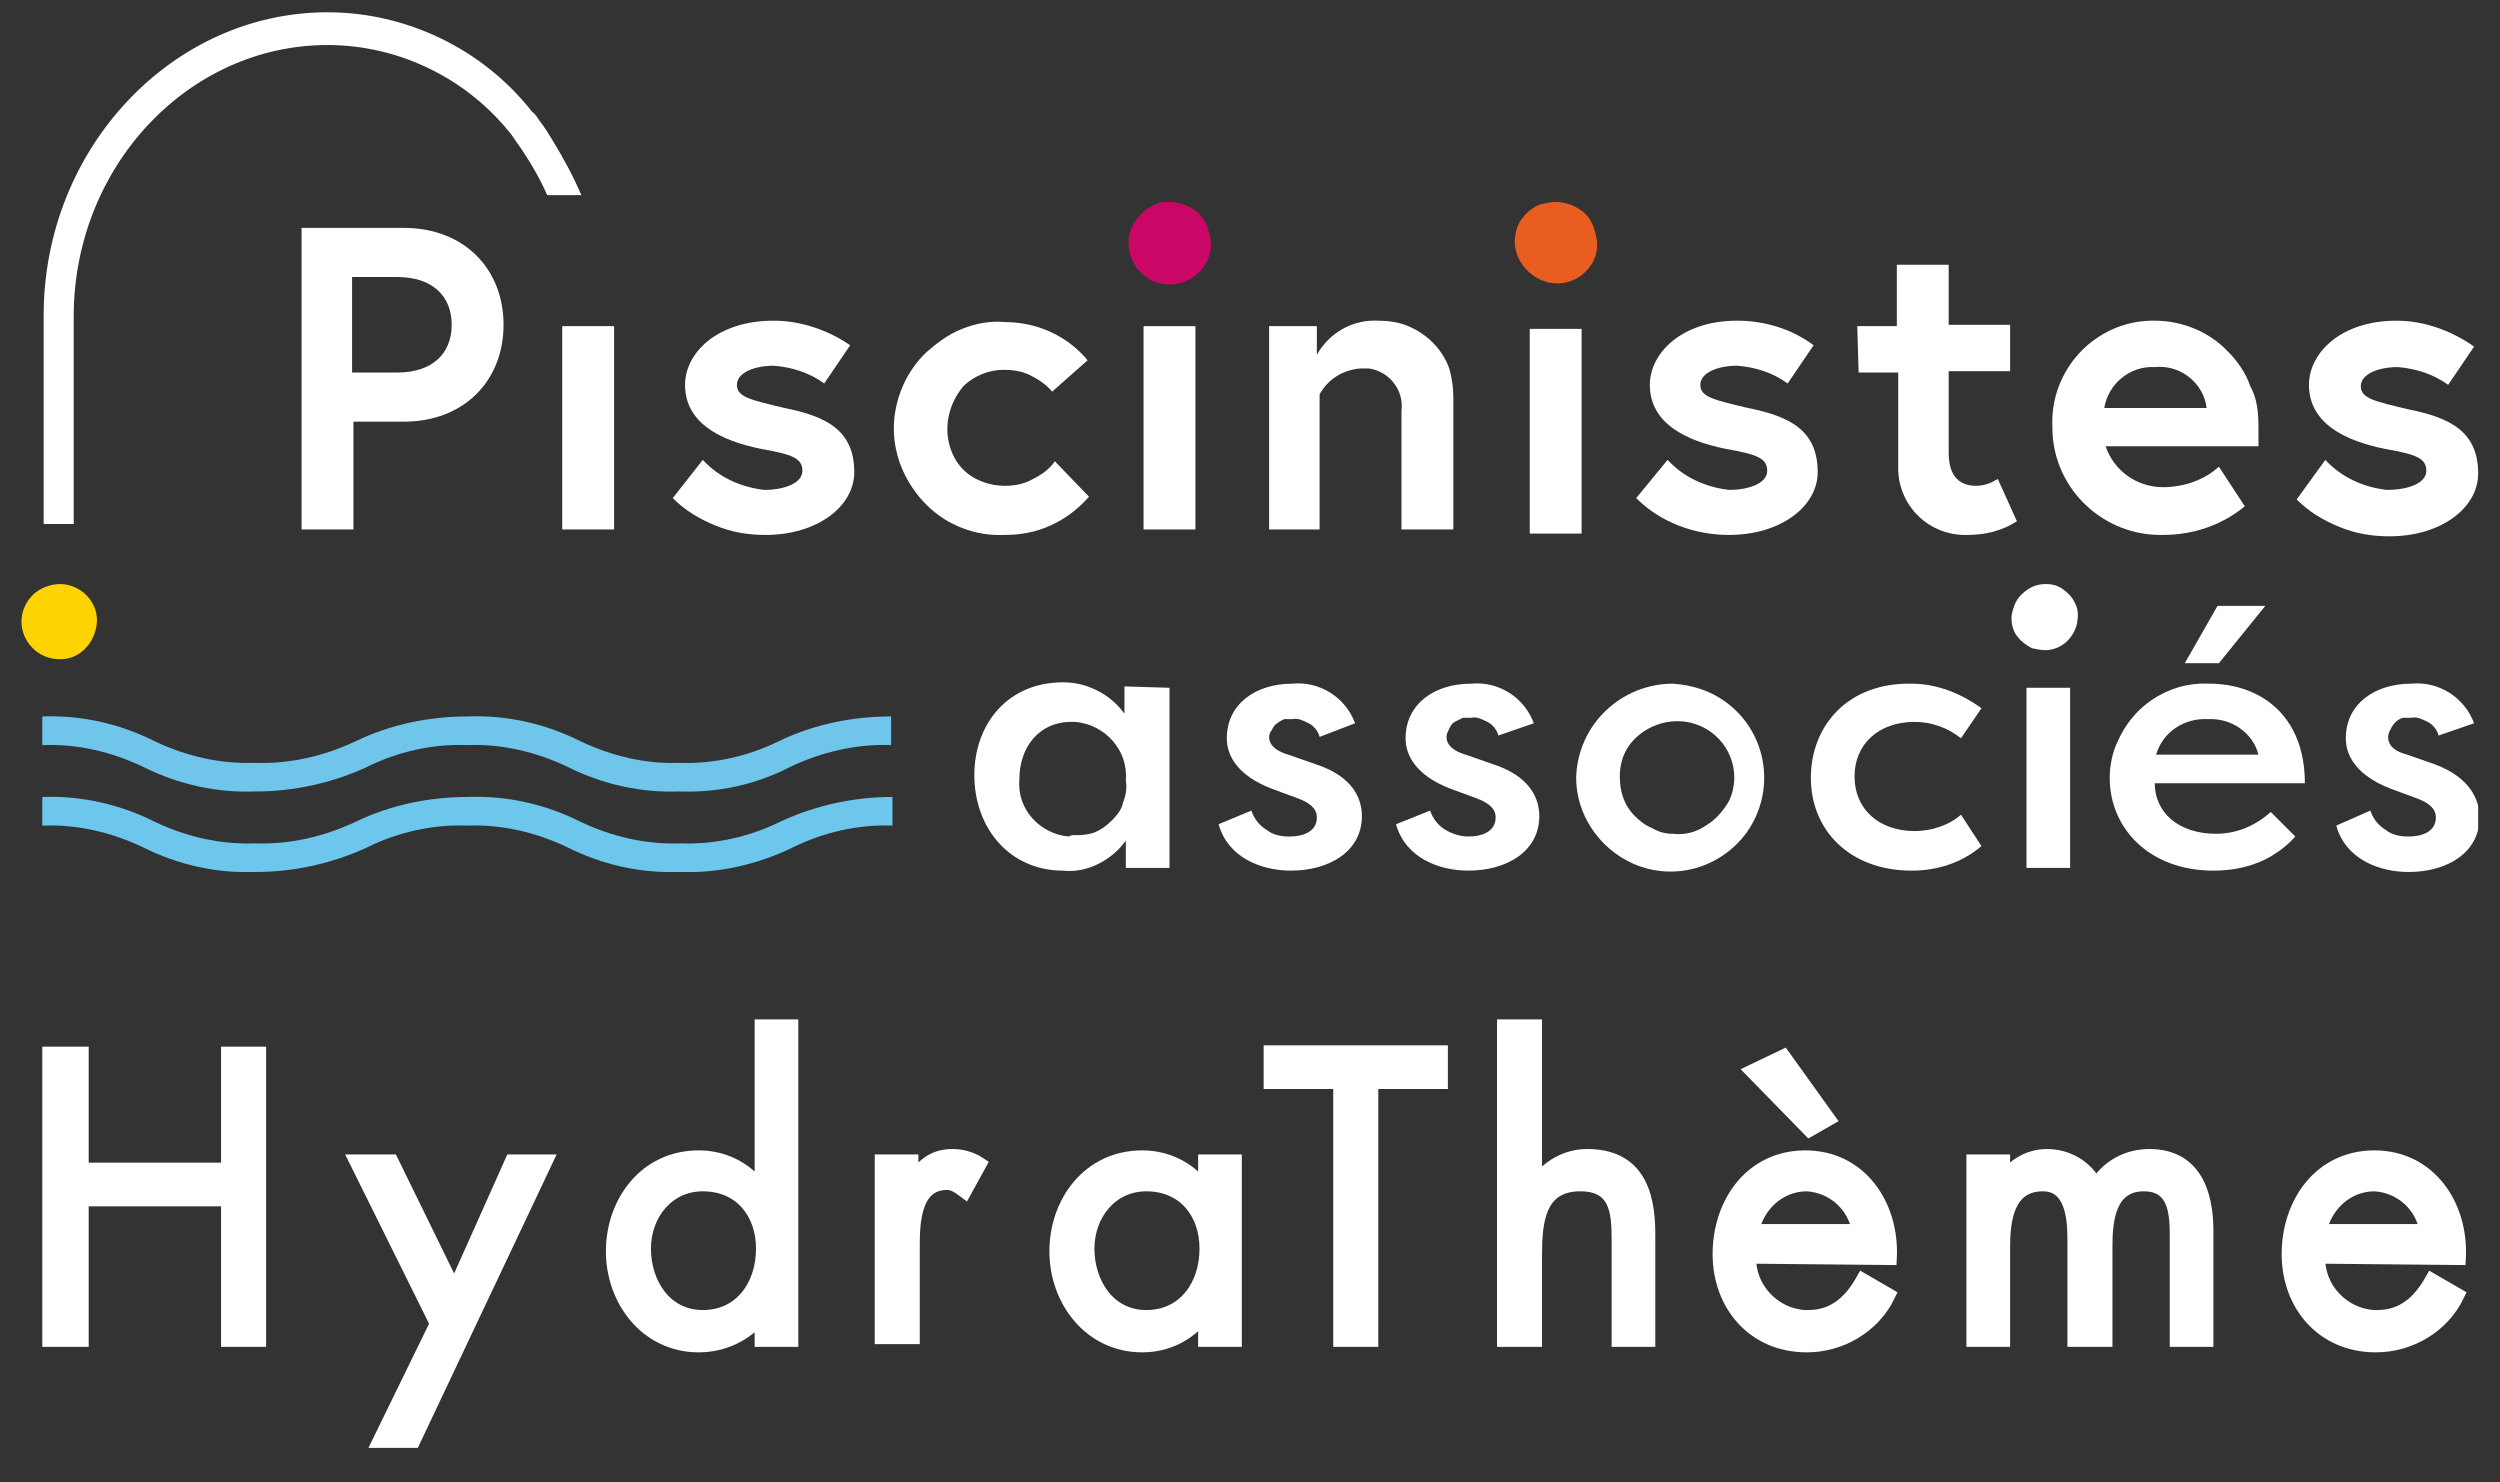
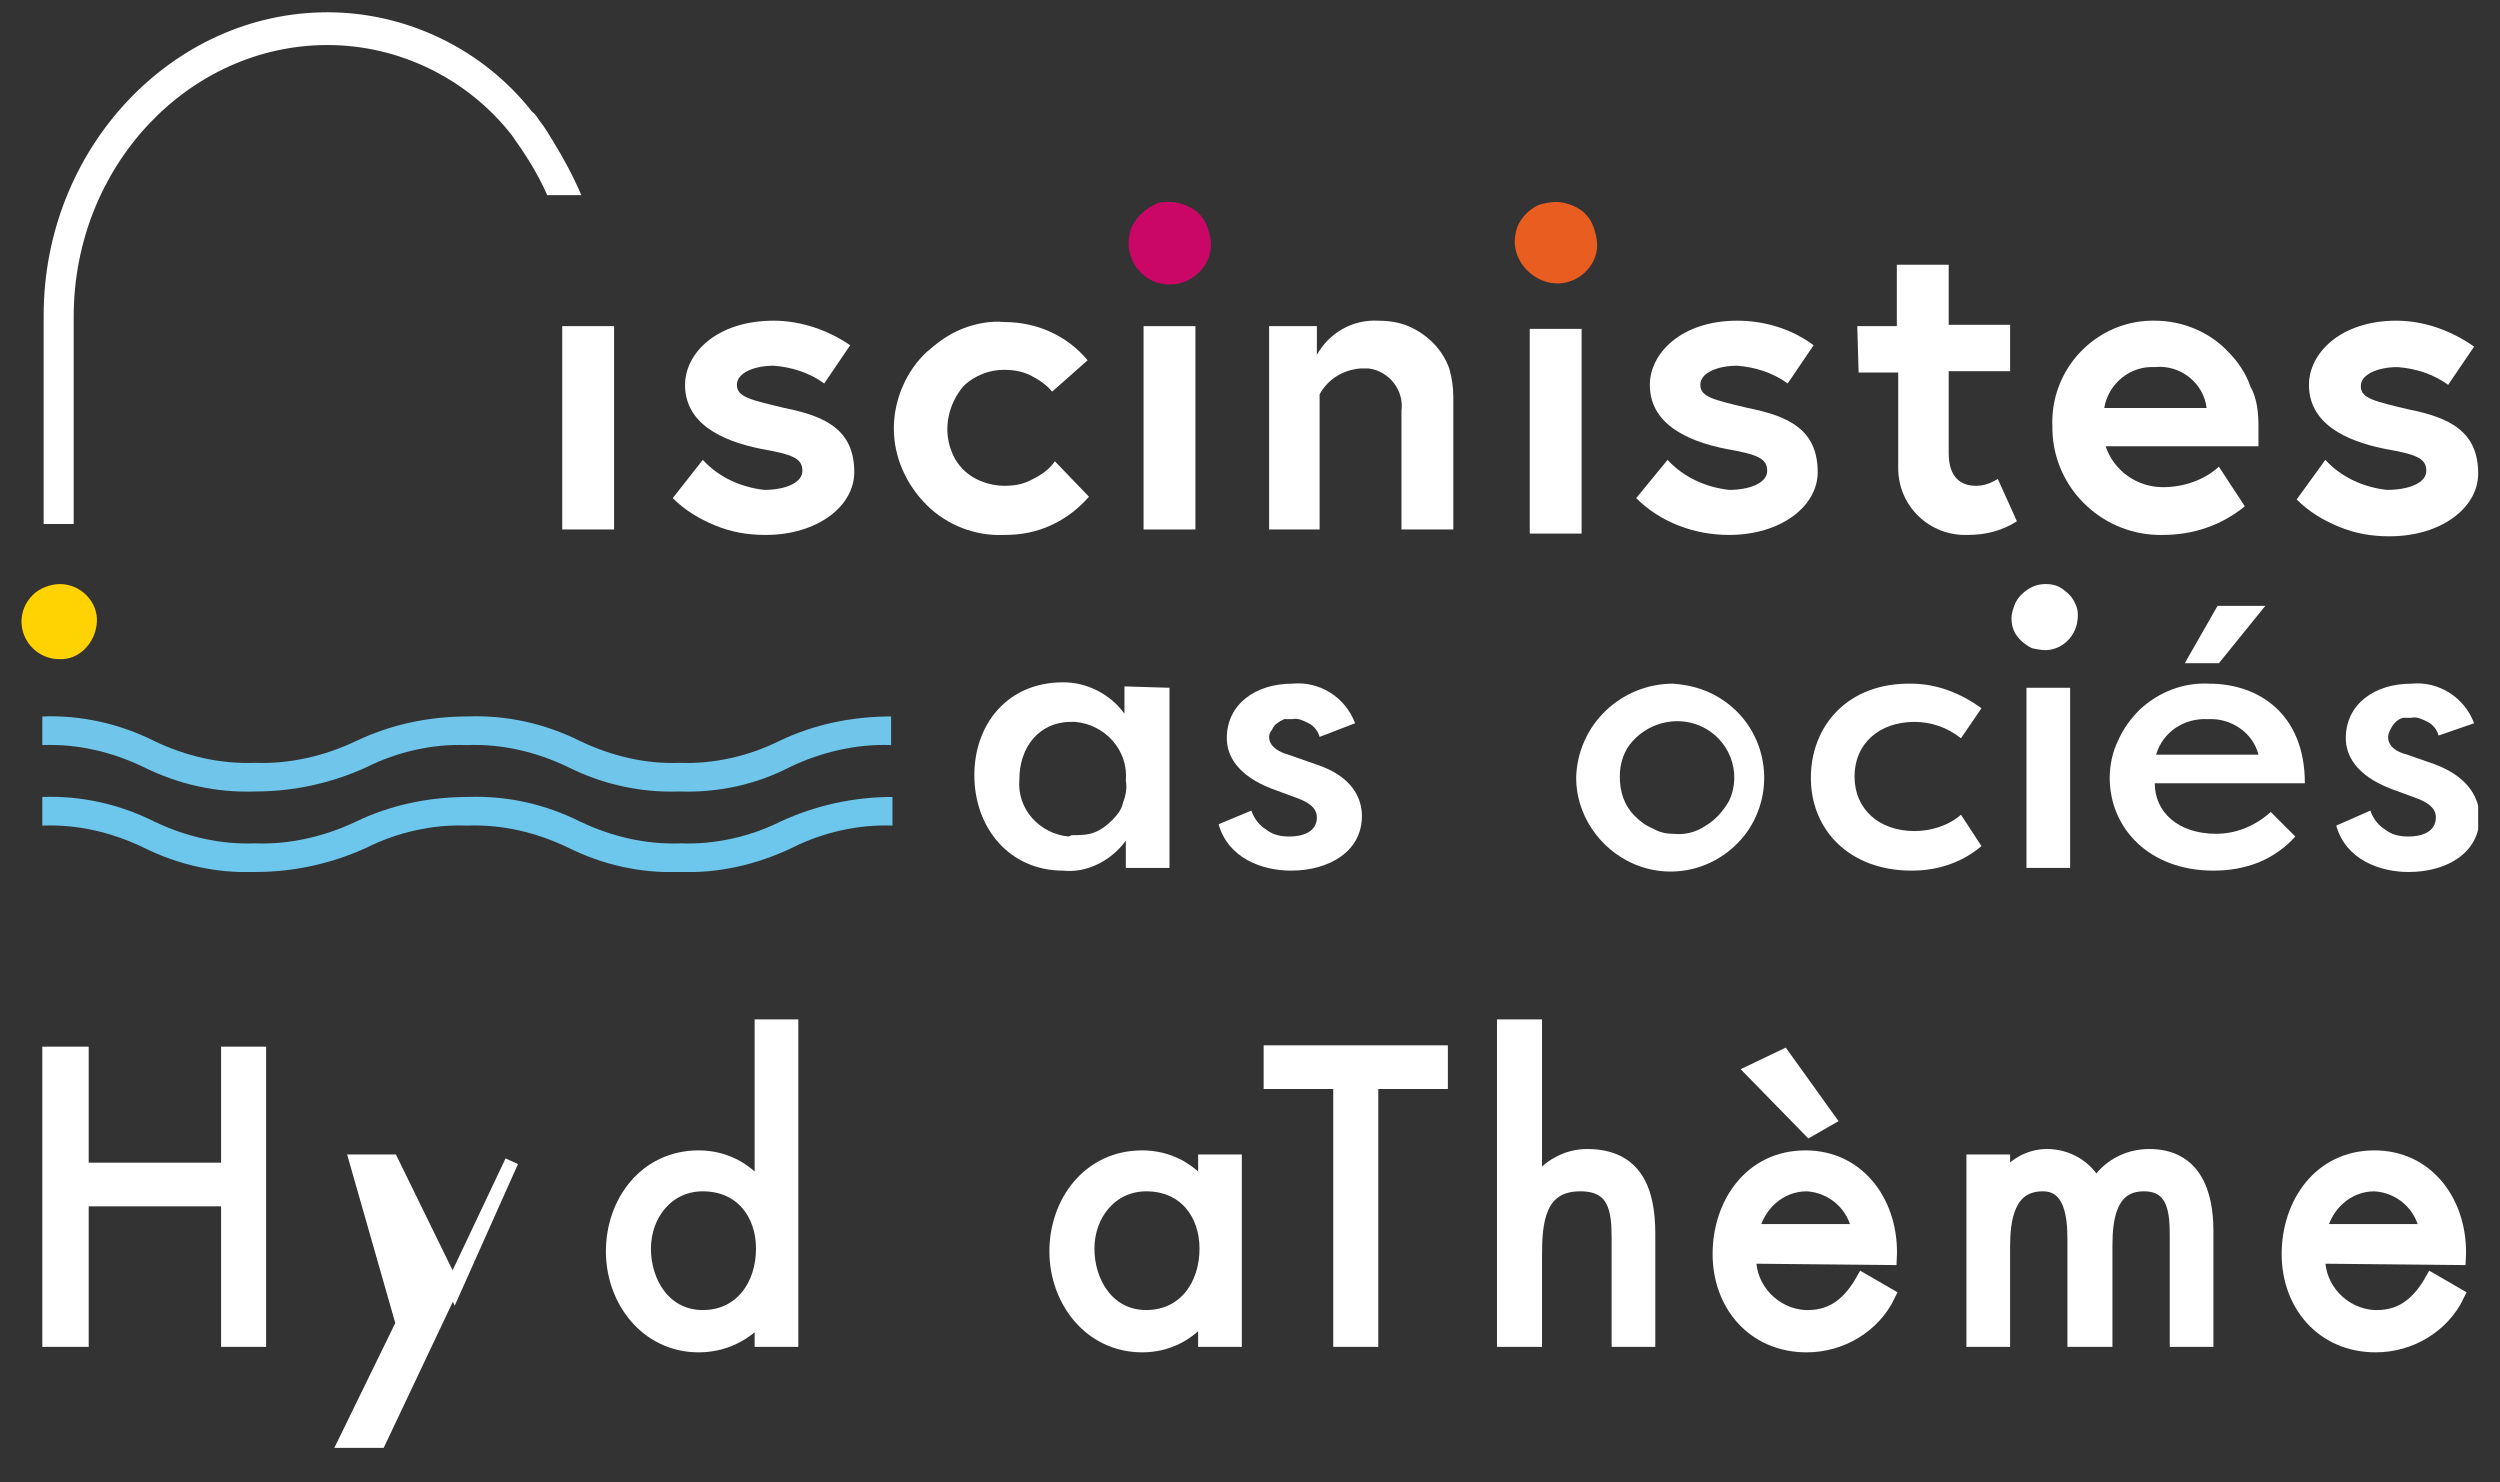
<svg xmlns="http://www.w3.org/2000/svg" xmlns:xlink="http://www.w3.org/1999/xlink" version="1.1" id="Calque_1" x="0px" y="0px" viewBox="0 0 183.2 108.6" style="enable-background:new 0 0 183.2 108.6;" xml:space="preserve">
  <rect x="0" y="0" width="183.2" height="108.6" fill="#333333" stroke="none" />
  <style type="text/css">
	.st0{clip-path:url(#SVGID_2_);fill:#FFFFFF;}
	.st1{clip-path:url(#SVGID_2_);fill:#CA0766;}
	.st2{clip-path:url(#SVGID_2_);fill:#EA5D21;}
	.st3{clip-path:url(#SVGID_2_);fill:#FFD201;}
	.st4{clip-path:url(#SVGID_2_);fill:#6FC6EA;}
	.st5{clip-path:url(#SVGID_2_);fill:#6DC6EB;}
	.st6{fill:#FFFFFF;stroke:#FFFFFF;stroke-miterlimit:10;}
</style>
  <g>
    <defs>
      <rect id="SVGID_1_" x="1.6" y="0.9" width="180" height="63" />
    </defs>
    <clipPath id="SVGID_2_">
      <use xlink:href="#SVGID_1_" style="overflow:visible;" />
    </clipPath>
    <path class="st0" d="M85.7,50.4v13.2h-3.2v-2c-0.5,0.7-1.2,1.3-2,1.7c-0.8,0.4-1.7,0.6-2.6,0.5c-3.9,0-6.5-3.1-6.5-7   c0-3.7,2.4-6.8,6.5-6.8c0.9,0,1.7,0.2,2.5,0.6c0.8,0.4,1.5,1,2,1.7v-2L85.7,50.4z M78.6,61.2c0.5,0,1.1,0,1.6-0.2   c0.5-0.2,0.9-0.5,1.3-0.9c0.4-0.4,0.7-0.8,0.8-1.3c0.2-0.5,0.3-1.1,0.2-1.6c0.2-2.2-1.5-4.1-3.7-4.3c-0.1,0-0.2,0-0.3,0   c-2.4,0-3.8,1.9-3.8,4.2c-0.2,2.2,1.5,4,3.6,4.2C78.5,61.2,78.6,61.2,78.6,61.2" />
    <path class="st0" d="M91.7,59.4c0.2,0.6,0.6,1.1,1.1,1.4c0.5,0.4,1.1,0.5,1.7,0.5c0.9,0,2-0.3,2-1.4c0-0.7-0.6-1.1-1.4-1.4   l-1.9-0.7c-2.6-1-3.3-2.5-3.3-3.7c0-2.5,2.1-4,4.8-4c2-0.2,3.9,1,4.6,2.9L96.7,54c-0.1-0.4-0.4-0.8-0.8-1c-0.4-0.2-0.8-0.4-1.2-0.3   c-0.2,0-0.4,0-0.6,0c-0.2,0.1-0.4,0.2-0.5,0.3c-0.2,0.1-0.3,0.3-0.4,0.5C93.1,53.6,93,53.8,93,54c0,0.7,0.7,1.1,1.4,1.3l2,0.7   c2.8,0.9,3.4,2.6,3.4,3.8c0,2.6-2.4,4-5.2,4c-2.1,0-4.6-0.9-5.3-3.4L91.7,59.4z" />
-     <path class="st0" d="M104.8,59.4c0.2,0.6,0.6,1.1,1.1,1.4c0.5,0.3,1.1,0.5,1.7,0.5c0.9,0,2-0.3,2-1.4c0-0.7-0.6-1.1-1.4-1.4   l-1.9-0.7c-2.6-1-3.3-2.5-3.3-3.7c0-2.5,2.1-4,4.8-4c2-0.2,3.9,1,4.6,2.9l-2.6,0.9c-0.1-0.4-0.4-0.8-0.8-1   c-0.4-0.2-0.8-0.4-1.2-0.3c-0.2,0-0.4,0-0.6,0c-0.2,0.1-0.4,0.2-0.6,0.3c-0.2,0.1-0.3,0.3-0.4,0.5c-0.1,0.2-0.2,0.4-0.2,0.6   c0,0.7,0.7,1.1,1.4,1.3l2,0.7c2.8,0.9,3.4,2.6,3.4,3.8c0,2.6-2.4,4-5.2,4c-2.1,0-4.6-0.9-5.3-3.4L104.8,59.4z" />
    <path class="st0" d="M122.6,50.1c1.4,0.1,2.7,0.5,3.8,1.3c3.1,2.2,3.8,6.5,1.6,9.6c-1.9,2.6-5.3,3.6-8.3,2.3   c-2.5-1.1-4.2-3.6-4.2-6.3C115.6,53.1,118.8,50.1,122.6,50.1z M122.6,61.1c0.8,0.1,1.7-0.1,2.4-0.6c0.7-0.4,1.3-1.1,1.7-1.8   c1-2.1,0-4.6-2.1-5.5c-1.8-0.8-4-0.2-5.2,1.4c-0.5,0.7-0.7,1.5-0.7,2.3c0,1.1,0.3,2.1,1.1,2.9c0.4,0.4,0.8,0.7,1.3,0.9   C121.6,61,122.1,61.1,122.6,61.1L122.6,61.1z" />
    <path class="st0" d="M140.1,50.1c1.8,0,3.6,0.7,5.1,1.8l-1.5,2.2c-1-0.8-2.2-1.2-3.4-1.2c-2.6,0-4.4,1.6-4.4,4s1.8,4,4.4,4   c1.2,0,2.5-0.4,3.4-1.2l1.5,2.3c-1.4,1.2-3.2,1.8-5.1,1.8c-4.6,0-7.4-3-7.4-6.8S135.4,50,140.1,50.1" />
    <path class="st0" d="M168.2,61.3c-0.7,0.8-1.7,1.5-2.7,1.9c-1,0.4-2.1,0.6-3.3,0.6c-4.7,0-7.6-3.1-7.6-6.8c0-0.9,0.2-1.9,0.6-2.7   c0.4-0.9,0.9-1.6,1.6-2.3c1.4-1.3,3.2-2,5.1-1.9c3.6,0,7,2.2,7,7.3h-11c0,2.1,1.7,3.7,4.5,3.7c1.5,0,2.9-0.6,4-1.6L168.2,61.3z    M158,55.3h7.5c-0.4-1.6-2-2.7-3.7-2.6C160.1,52.6,158.5,53.6,158,55.3z M166,44.4l-3.4,4.2h-2.5l2.4-4.2L166,44.4z" />
    <path class="st0" d="M173.7,59.4c0.2,0.6,0.6,1.1,1.1,1.4c0.5,0.4,1.1,0.5,1.7,0.5c0.9,0,2-0.3,2-1.4c0-0.7-0.6-1.1-1.4-1.4   l-1.9-0.7c-2.6-1-3.3-2.5-3.3-3.7c0-2.5,2.1-4,4.8-4c2-0.2,3.9,1,4.6,2.9l-2.6,0.9c-0.1-0.4-0.4-0.8-0.8-1   c-0.4-0.2-0.8-0.4-1.2-0.3c-0.2,0-0.4,0-0.6,0c-0.4,0.1-0.7,0.4-0.9,0.8c-0.1,0.2-0.2,0.4-0.2,0.6c0,0.7,0.6,1.1,1.4,1.3l2,0.7   c2.7,1,3.3,2.7,3.3,3.9c0,2.6-2.4,4-5.2,4c-2.1,0-4.6-0.9-5.3-3.4L173.7,59.4z" />
    <path class="st1" d="M85.7,14.8c0.6,0,1.2,0.2,1.7,0.5c0.5,0.3,0.9,0.8,1.1,1.4c0.2,0.6,0.3,1.2,0.2,1.7c-0.3,1.6-1.9,2.7-3.5,2.4   c-0.8-0.1-1.5-0.6-2-1.3c-0.3-0.5-0.5-1.1-0.5-1.7c0-0.4,0.1-0.8,0.2-1.1c0.2-0.4,0.4-0.7,0.7-1c0.3-0.3,0.6-0.5,1-0.7   C84.9,14.8,85.3,14.8,85.7,14.8z" />
    <path class="st2" d="M114,14.8c0.6,0,1.2,0.2,1.7,0.5c0.5,0.3,0.9,0.8,1.1,1.4c0.2,0.6,0.3,1.2,0.2,1.7c-0.1,0.6-0.4,1.1-0.8,1.5   c-0.9,0.9-2.2,1.1-3.3,0.6c-1.1-0.5-1.9-1.6-1.9-2.8c0-0.4,0.1-0.8,0.2-1.1c0.3-0.7,0.9-1.3,1.6-1.6   C113.2,14.9,113.6,14.8,114,14.8z" />
    <path class="st0" d="M149.9,42.8c0.5,0,0.9,0.1,1.3,0.4c0.4,0.3,0.7,0.6,0.9,1.1c0.2,0.4,0.2,0.9,0.1,1.4c-0.2,0.9-0.9,1.7-1.9,1.9   c-0.5,0.1-0.9,0-1.4-0.1c-0.4-0.2-0.8-0.5-1.1-0.9c-0.3-0.4-0.4-0.9-0.4-1.3c0-0.3,0.1-0.6,0.2-0.9c0.1-0.3,0.3-0.6,0.5-0.8   C148.7,43,149.3,42.8,149.9,42.8z" />
    <path class="st0" d="M151.7,50.4h-3.2v13.2h3.2V50.4z" />
    <path class="st3" d="M4.4,42.8c1.5,0,2.8,1.3,2.7,2.8s-1.3,2.8-2.8,2.7c-0.7,0-1.4-0.3-1.9-0.8c-1.1-1.1-1.1-2.8,0-3.9   C2.9,43.1,3.7,42.8,4.4,42.8z" />
-     <path class="st0" d="M22.1,16.7h7.5c4.4,0,7.3,3,7.3,7.1s-2.9,7.1-7.3,7.1h-3.7v7.9h-3.8V16.7z M33.1,23.8c0-2.1-1.4-3.5-4-3.5   h-3.3v7h3.3C31.7,27.3,33.1,25.9,33.1,23.8z" />
    <path class="st0" d="M45,23.9h-3.8v14.9H45L45,23.9z" />
    <path class="st0" d="M51.5,33.7c1.2,1.3,2.8,2,4.5,2.2c1.5,0,2.8-0.5,2.8-1.4s-0.7-1.2-3-1.6c-3-0.6-5.6-1.9-5.6-4.7   c0-2.3,2.3-4.7,6.5-4.7c2,0,4,0.7,5.6,1.8l-1.9,2.8c-1.1-0.8-2.4-1.2-3.7-1.3c-1.4,0-2.7,0.5-2.7,1.4s1,1.1,3.5,1.7   c3,0.6,5.1,1.6,5.1,4.7c0,2.5-2.7,4.6-6.5,4.6c-1.3,0-2.5-0.2-3.7-0.7c-1.2-0.5-2.2-1.1-3.1-2L51.5,33.7z" />
    <path class="st0" d="M77.3,33.8l2.5,2.6C79,37.3,78.1,38,77,38.5c-1.1,0.5-2.2,0.7-3.4,0.7c-2.1,0.1-4.2-0.7-5.7-2.2   c-1.5-1.5-2.4-3.5-2.4-5.6c0-2.1,0.9-4.2,2.4-5.6c0.8-0.7,1.6-1.3,2.6-1.7c1-0.4,2.1-0.6,3.1-0.5c2.4,0,4.6,1,6.1,2.8l-2.6,2.3   c-0.4-0.5-1-0.9-1.6-1.2c-0.6-0.3-1.3-0.4-1.9-0.4c-0.6,0-1.1,0.1-1.6,0.3c-0.5,0.2-1,0.5-1.4,0.9c-1.1,1.3-1.5,3.1-0.9,4.7   c0.4,1.1,1.2,1.9,2.3,2.3c0.5,0.2,1.1,0.3,1.6,0.3c0.7,0,1.4-0.1,2.1-0.5C76.3,34.8,76.9,34.4,77.3,33.8" />
    <path class="st0" d="M87.6,23.9h-3.8v14.9h3.8V23.9z" />
    <path class="st0" d="M106.5,29.1v9.7h-3.8v-8.7c0.2-1.5-0.9-2.9-2.4-3.1c-0.2,0-0.4,0-0.6,0c-1.3,0.1-2.4,0.8-3,1.9v9.9H93V23.9   h3.5V26c0.9-1.6,2.6-2.6,4.5-2.5c0.7,0,1.5,0.1,2.2,0.4c1.4,0.6,2.5,1.7,3,3.1C106.4,27.7,106.5,28.4,106.5,29.1" />
    <path class="st0" d="M115.9,24.1h-3.8v15h3.8V24.1z" />
    <path class="st0" d="M122.2,33.7c1.2,1.3,2.8,2,4.5,2.2c1.5,0,2.8-0.5,2.8-1.4s-0.7-1.2-3-1.6c-3-0.6-5.6-1.9-5.6-4.7   c0-2.3,2.3-4.7,6.4-4.7c2,0,4,0.6,5.6,1.8l-1.9,2.8c-1.1-0.8-2.4-1.2-3.7-1.3c-1.4,0-2.7,0.5-2.7,1.4s1,1.1,3.5,1.7   c3,0.6,5.1,1.6,5.1,4.7c0,2.5-2.7,4.6-6.5,4.6c-2.5,0-5-0.9-6.8-2.7L122.2,33.7z" />
    <path class="st0" d="M136.1,23.9h2.9v-4.5h3.8v4.4h4.5v3.4h-4.5v6c0,1.8,0.9,2.4,2,2.4c0.6,0,1.1-0.2,1.6-0.5l1.4,3.1   c-1.1,0.7-2.3,1-3.6,1c-2.8,0.1-5.1-2.1-5.1-4.9c0-0.1,0-0.3,0-0.4v-6.6h-2.9L136.1,23.9z" />
    <path class="st0" d="M165.5,31.3c0,0.3,0,0.9,0,1.4h-11.2c0.6,1.8,2.3,3,4.2,3c1.5,0,3-0.5,4.1-1.5l1.9,2.9c-1.7,1.4-3.8,2.1-6,2.1   c-4.3,0.1-8-3.3-8.1-7.7c0-0.1,0-0.1,0-0.2c-0.2-4.2,3.1-7.7,7.2-7.8c0.1,0,0.2,0,0.3,0c2,0,4,0.8,5.4,2.3c0.7,0.7,1.3,1.6,1.6,2.5   C165.4,29.2,165.5,30.2,165.5,31.3 M161.7,29.9c-0.2-1.8-1.9-3.2-3.8-3c-1.8-0.1-3.4,1.2-3.7,3H161.7z" />
    <path class="st0" d="M170.4,33.7c1.2,1.3,2.8,2,4.5,2.2c1.6,0,2.9-0.5,2.9-1.4s-0.7-1.2-3-1.6c-3-0.6-5.6-1.9-5.6-4.7   c0-2.3,2.3-4.7,6.4-4.7c2,0,4,0.7,5.7,1.9l-1.9,2.8c-1.1-0.8-2.4-1.2-3.7-1.3c-1.4,0-2.7,0.5-2.7,1.4s1,1.1,3.5,1.7   c3,0.6,5.1,1.6,5.1,4.7c0,2.5-2.7,4.6-6.5,4.6c-1.3,0-2.5-0.2-3.7-0.7c-1.2-0.5-2.2-1.1-3.1-2L170.4,33.7z" />
    <path class="st4" d="M49.8,58c-2.8,0.1-5.6-0.5-8.2-1.8c-2.3-1.1-4.8-1.7-7.4-1.6c-2.5-0.1-5.1,0.5-7.3,1.6   c-2.6,1.2-5.4,1.8-8.2,1.8c-2.8,0.1-5.6-0.5-8.2-1.8c-2.3-1.1-4.8-1.7-7.4-1.6v-2.1c2.8-0.1,5.6,0.5,8.2,1.8   c2.3,1.1,4.8,1.7,7.4,1.6c2.5,0.1,5.1-0.5,7.4-1.6c2.5-1.2,5.3-1.8,8.2-1.8c2.8-0.1,5.6,0.5,8.2,1.8c2.3,1.1,4.8,1.7,7.3,1.6   c2.5,0.1,5.1-0.5,7.3-1.6c2.5-1.2,5.3-1.8,8.2-1.8v2.1c-2.5-0.1-5.1,0.5-7.4,1.6C55.4,57.5,52.6,58.1,49.8,58" />
    <path class="st5" d="M49.8,63.9c-2.8,0.1-5.6-0.5-8.2-1.8c-2.3-1.1-4.8-1.7-7.4-1.6c-2.5-0.1-5.1,0.5-7.3,1.6   c-2.6,1.2-5.4,1.8-8.2,1.8c-2.8,0.1-5.6-0.5-8.2-1.8c-2.3-1.1-4.8-1.7-7.4-1.6v-2.1c2.8-0.1,5.6,0.5,8.2,1.8   c2.3,1.1,4.8,1.7,7.4,1.6c2.5,0.1,5.1-0.5,7.4-1.6c2.5-1.2,5.3-1.8,8.2-1.8c2.8-0.1,5.6,0.5,8.2,1.8c2.3,1.1,4.8,1.7,7.4,1.6   c2.5,0.1,5.1-0.5,7.3-1.6c2.6-1.2,5.4-1.8,8.2-1.8v2.1c-2.5-0.1-5.1,0.5-7.3,1.6C55.4,63.4,52.6,64,49.8,63.9z" />
    <path class="st0" d="M42.6,14.3c-0.6-1.4-1.3-2.7-2.1-4c-0.3-0.5-0.6-1-1-1.5c-0.3-0.5-0.5-0.6-0.5-0.6c-3.6-4.6-9.2-7.3-15-7.3   c-11.4,0-20.8,10-20.8,22.2v15.3h2.2V23.2c0-11,8.4-19.9,18.6-19.9c5.3,0,10.3,2.5,13.5,6.6c1,1.4,1.9,2.8,2.6,4.4L42.6,14.3z" />
  </g>
  <path class="st6" d="M16.7,85.7v-8.5h2.3v21h-2.3V87.9H6v10.3H3.6v-21H6v8.5H16.7z" />
-   <path class="st6" d="M26.1,85.1h2.6l4.6,9.4l4.2-9.4h2.5l-9.7,20.5h-2.5l4.2-8.6L26.1,85.1z" />
+   <path class="st6" d="M26.1,85.1h2.6l4.6,9.4l4.2-9.4l-9.7,20.5h-2.5l4.2-8.6L26.1,85.1z" />
  <path class="st6" d="M55.8,96.4L55.8,96.4c-1.1,1.4-2.8,2.2-4.6,2.2c-3.8,0-6.3-3.3-6.3-6.9s2.4-6.9,6.3-6.9c1.8,0,3.4,0.8,4.5,2.2  h0.1V75.2H58v23h-2.2V96.4z M47.2,91.5c0,2.5,1.5,5,4.3,5c2.8,0,4.4-2.3,4.4-5c0-2.6-1.6-4.7-4.4-4.7C48.9,86.8,47.2,89,47.2,91.5z" />
-   <path class="st6" d="M66.8,86.5L66.8,86.5c0.8-1,1.5-1.8,3-1.8c0.7,0,1.4,0.2,2,0.6l-1.1,2c-0.4-0.3-0.8-0.6-1.3-0.6  c-2.5,0-2.5,3.1-2.5,4.8v6.5h-2.3V85.1h2.2V86.5z" />
  <path class="st6" d="M90.5,98.2h-2.2v-1.8h-0.1c-1.1,1.4-2.7,2.2-4.5,2.2c-3.8,0-6.3-3.3-6.3-6.9s2.4-6.9,6.3-6.9  c1.8,0,3.4,0.8,4.5,2.2h0.1v-1.9h2.2L90.5,98.2z M79.7,91.5c0,2.5,1.5,5,4.3,5c2.8,0,4.4-2.3,4.4-5c0-2.6-1.6-4.7-4.4-4.7  C81.4,86.8,79.7,89,79.7,91.5z" />
  <path class="st6" d="M100.5,98.2h-2.3V79.3h-5.1v-2.2h12.5v2.2h-5.1L100.5,98.2z" />
  <path class="st6" d="M112.5,75.2v11.4l0.1,0.1c0.8-1.2,2.2-2,3.7-2c3.6,0,4.5,2.6,4.5,5.7v7.8h-2.2v-7.4c0-2.1-0.2-4-2.8-4  c-3.1,0-3.3,2.8-3.3,5.2v6.2h-2.3v-23H112.5z" />
  <path class="st6" d="M128.2,92.1c-0.1,2.3,1.8,4.3,4.1,4.4c0.1,0,0.1,0,0.2,0c1.9,0,3.1-1.1,4-2.7l1.9,1.1c-1.1,2.3-3.5,3.7-6,3.7  c-3.9,0-6.4-3-6.4-6.7s2.3-7.1,6.3-7.1s6.4,3.5,6.2,7.4L128.2,92.1z M130.7,77.4L134,82l-1.4,0.8l-4.2-4.3L130.7,77.4z M136.2,90.2  c-0.3-1.9-1.9-3.3-3.8-3.4c-2,0-3.6,1.5-4,3.4H136.2z" />
  <path class="st6" d="M146.8,86.5L146.8,86.5c0.7-1.1,1.9-1.8,3.2-1.8c1.5,0,2.9,0.8,3.6,2.2c0.8-1.4,2.3-2.2,3.9-2.2  c3.3,0,4.2,2.7,4.2,5.5v8h-2.2v-7.6c0-1.7-0.1-3.8-2.4-3.8c-2.5,0-2.8,2.5-2.8,4.5v6.9H152v-7.4c0-1.6-0.2-4-2.3-4  c-2.6,0-2.9,2.6-2.9,4.6v6.8h-2.2V85.1h2.2V86.5z" />
  <path class="st6" d="M169.9,92.1c-0.1,2.3,1.8,4.3,4.1,4.4c0.1,0,0.1,0,0.2,0c1.9,0,3.1-1.1,4-2.7l1.9,1.1c-1.1,2.3-3.5,3.7-6,3.7  c-3.9,0-6.4-3-6.4-6.7s2.3-7.1,6.3-7.1s6.4,3.5,6.2,7.4L169.9,92.1z M177.8,90.2c-0.3-1.9-1.9-3.3-3.8-3.4c-2,0-3.6,1.5-4,3.4H177.8  z" />
</svg>